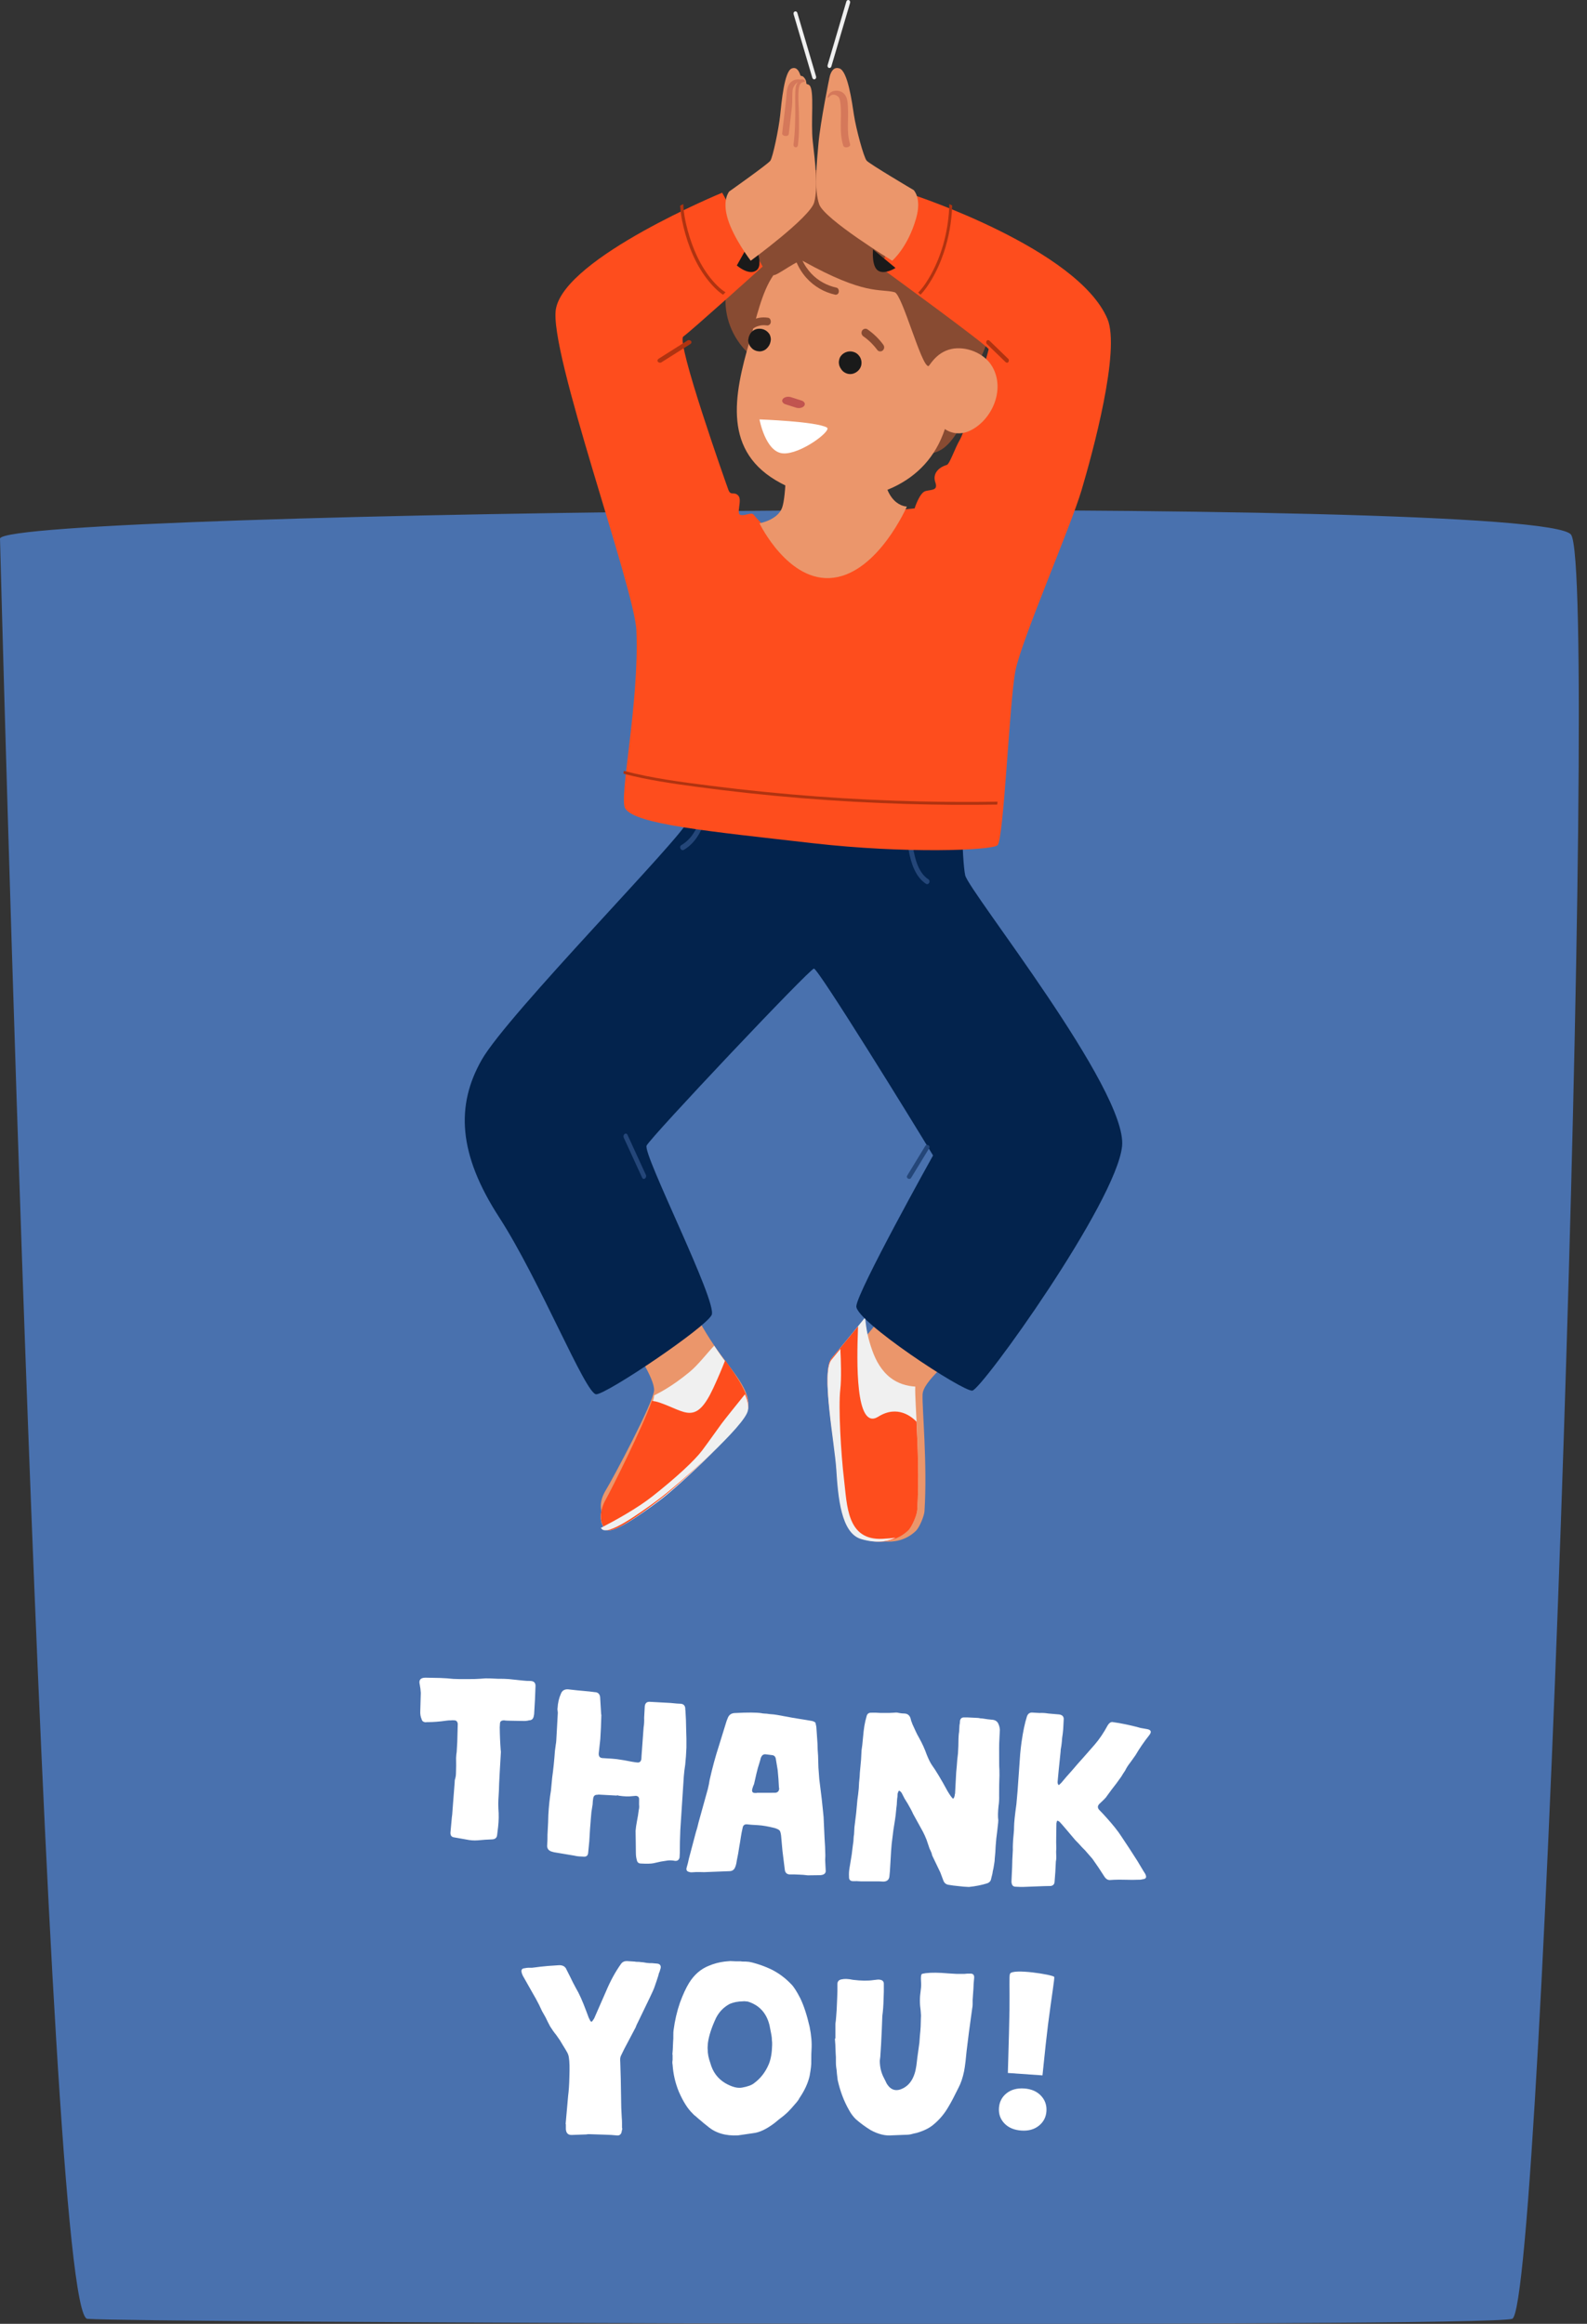
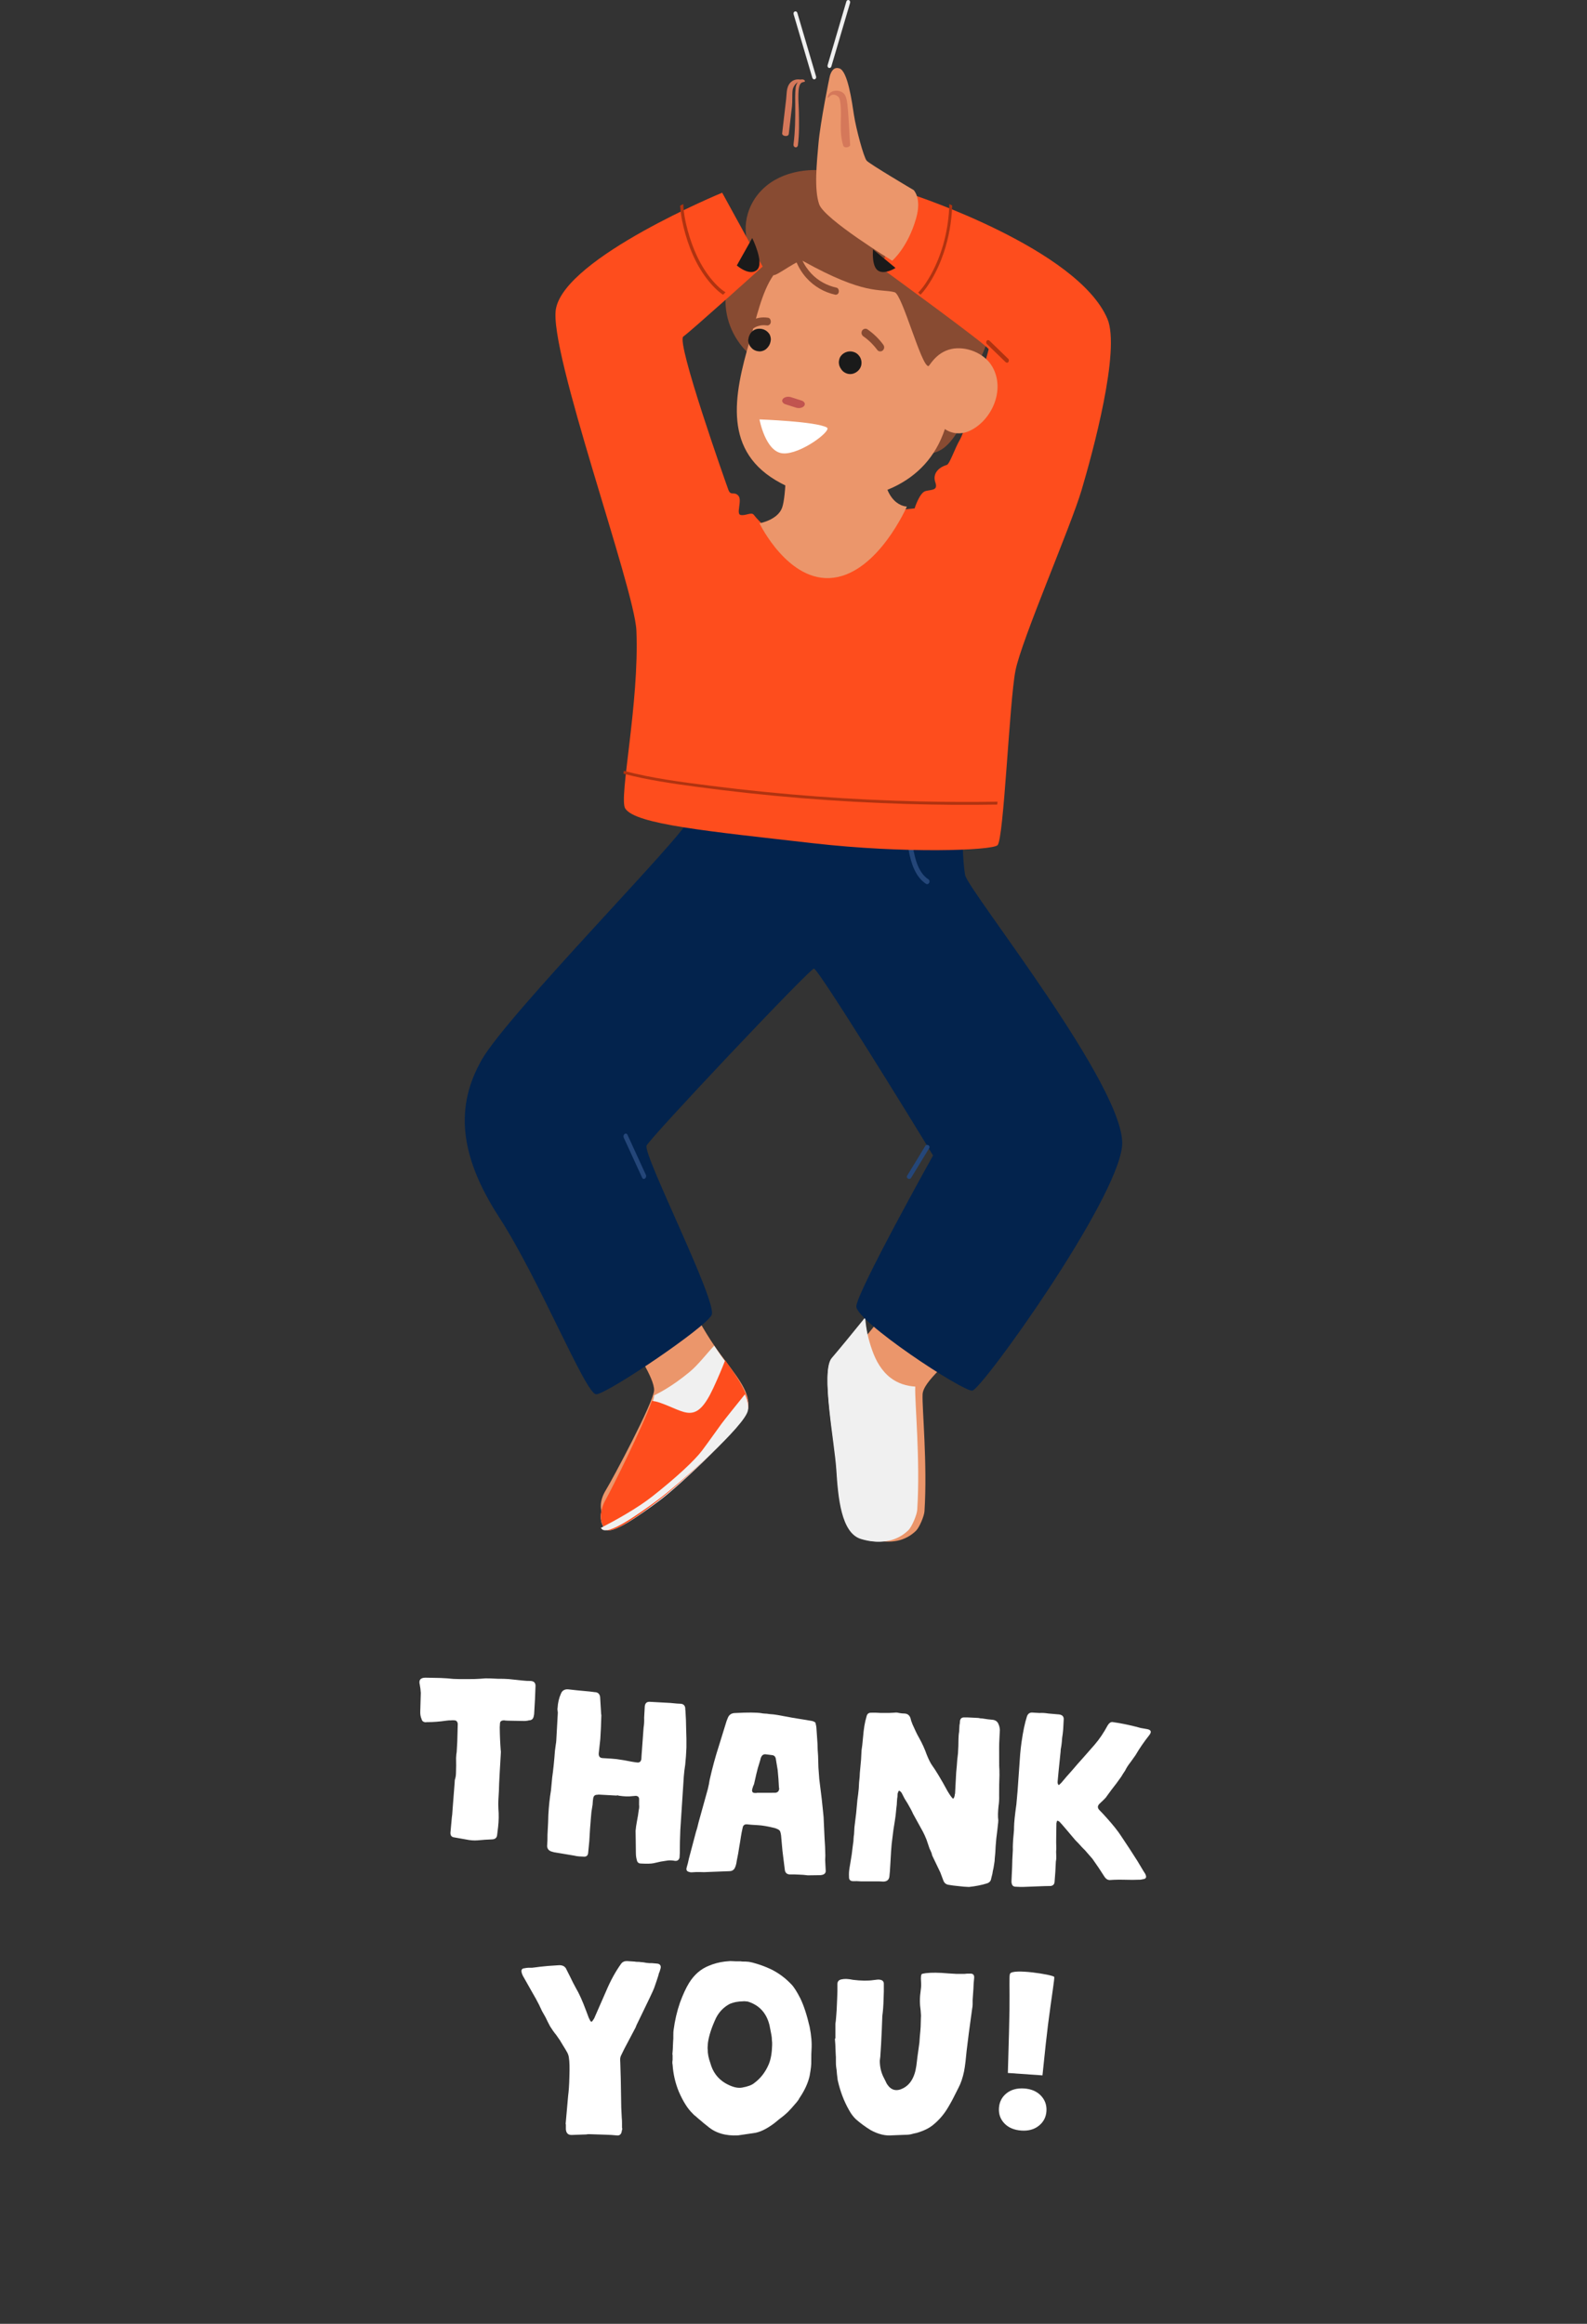
<svg xmlns="http://www.w3.org/2000/svg" width="140px" height="205px" viewBox="0 0 140 205" version="1.1">
  <rect x="0" y="0" width="140" height="205" fill="#333333" stroke="none" />
  <title>Thank You!</title>
  <g id="Page-1" stroke="none" stroke-width="1" fill="none" fill-rule="evenodd">
    <g id="Thank-You!">
-       <path d="M0,47.512 C0,47.512 4.042,204.22 7.7,204.56 C11.357,204.899 130.704,205.352 133.399,204.56 C136.094,203.767 141.098,50.795 138.597,47.172 C136.094,43.548 0.385,45.02 0,47.512" id="Fill-3" fill="#4971AE" fill-rule="nonzero" />
      <g id="Group-3" transform="translate(37, 148)" fill="#FFFFFF" fill-rule="nonzero">
        <path d="M7.088,8.271 C7.038,9.147 7.012,9.715 7.012,9.974 L6.967,10.749 C6.953,10.994 6.953,11.26 6.967,11.549 C7.011,12.084 7.003,12.624 6.941,13.168 C6.938,13.225 6.908,13.469 6.853,13.898 C6.824,14.127 6.68,14.249 6.421,14.264 L5.781,14.296 L5.139,14.349 C4.818,14.375 4.477,14.35 4.117,14.274 L3.597,14.182 L3.078,14.09 C2.836,14.063 2.723,13.921 2.738,13.662 C2.815,12.86 2.856,12.408 2.862,12.307 C2.883,12.208 2.903,11.993 2.922,11.662 L3.107,9.274 L3.12,9.037 L3.178,8.824 C3.198,8.738 3.211,8.66 3.215,8.588 L3.225,8.416 L3.241,7.747 L3.234,7.077 C3.25,6.804 3.267,6.632 3.287,6.561 L3.339,5.656 C3.345,5.556 3.359,5.06 3.38,4.168 C3.386,4.067 3.381,4.009 3.367,3.994 C3.33,3.848 3.243,3.772 3.107,3.764 L2.925,3.755 L2.742,3.767 C2.651,3.762 2.528,3.771 2.375,3.791 C1.792,3.876 1.242,3.92 0.725,3.921 L0.657,3.918 L0.565,3.935 C0.352,3.923 0.229,3.831 0.193,3.656 C0.099,3.45 0.06,3.21 0.075,2.937 C0.084,2.794 0.099,2.261 0.122,1.341 C0.107,1.081 0.075,0.834 0.028,0.601 L0.03,0.58 C0.015,0.565 0.009,0.543 0.011,0.514 C-0.046,0.179 0.123,0.008 0.52,-1.13686838e-13 L1.18,0.013 L1.841,0.026 L2.432,0.057 L3,0.108 C3.318,0.124 3.706,0.13 4.162,0.125 C4.39,0.123 4.626,0.12 4.87,0.119 C5.19,0.107 5.51,0.087 5.831,0.06 C5.999,0.055 6.378,0.067 6.97,0.098 L7.426,0.1 L7.903,0.125 L9.128,0.254 C9.354,0.28 9.581,0.292 9.81,0.289 C10.098,0.304 10.241,0.449 10.241,0.722 L10.196,1.887 L10.119,3.222 L10.086,3.393 C10.041,3.636 9.905,3.758 9.677,3.761 C9.506,3.81 9.308,3.828 9.08,3.816 L7.804,3.793 L7.6,3.782 C7.509,3.763 7.434,3.759 7.372,3.77 C7.204,3.791 7.115,3.88 7.106,4.037 L7.086,4.382 C7.092,5.06 7.121,5.738 7.173,6.417 C7.187,6.433 7.191,6.498 7.185,6.613 L7.088,8.271" id="Fill-54" />
        <path d="M19.88,2.527 C19.91,2.262 20.044,2.129 20.283,2.127 L22.16,2.23 L22.694,2.281 L23.029,2.299 C23.253,2.311 23.389,2.415 23.438,2.61 L23.454,2.722 L23.45,2.788 C23.462,2.848 23.467,2.885 23.467,2.9 L23.511,3.723 L23.531,4.567 L23.554,5.367 L23.554,6.165 L23.513,6.917 L23.448,7.668 L23.374,8.196 L23.322,8.726 C23.135,11.555 23.033,13.125 23.016,13.434 L22.982,14.453 L22.97,15.472 L22.948,15.87 C22.891,16.089 22.752,16.185 22.529,16.158 C22.352,16.119 22.151,16.108 21.926,16.125 L21.293,16.224 L20.658,16.367 C20.431,16.414 20.05,16.423 19.514,16.393 C19.32,16.383 19.207,16.274 19.174,16.064 C19.123,15.899 19.097,15.698 19.095,15.461 L19.083,14.462 L19.069,13.508 L19.114,13.111 L19.18,12.715 L19.277,12.188 L19.351,11.66 C19.388,11.529 19.397,11.374 19.377,11.195 L19.379,10.752 C19.39,10.545 19.292,10.437 19.083,10.425 L18.926,10.439 L18.768,10.452 C18.452,10.494 18.057,10.48 17.583,10.41 C17.525,10.377 17.458,10.374 17.382,10.399 L15.863,10.316 C15.774,10.312 15.721,10.316 15.706,10.33 C15.482,10.318 15.356,10.43 15.329,10.664 C15.31,10.738 15.292,10.914 15.277,11.194 C15.252,11.37 15.218,11.59 15.173,11.854 L15.113,12.538 L15.105,12.671 C15.076,12.936 15.036,13.518 14.986,14.417 C14.981,14.505 14.947,14.858 14.883,15.476 C14.855,15.696 14.73,15.8 14.507,15.788 L14.082,15.765 C13.948,15.758 13.807,15.736 13.66,15.698 L11.885,15.401 L11.686,15.347 C11.421,15.273 11.281,15.11 11.265,14.858 L11.293,14.349 L11.298,13.861 C11.348,12.962 11.372,12.379 11.373,12.113 C11.416,11.332 11.493,10.611 11.604,9.952 L11.713,8.804 C11.81,8.129 11.891,7.342 11.956,6.444 L12.033,5.871 C12.053,5.769 12.067,5.659 12.073,5.541 L12.21,3.086 L12.195,2.952 C12.172,2.818 12.17,2.729 12.187,2.685 C12.213,2.213 12.311,1.79 12.482,1.415 C12.587,1.14 12.795,1.01 13.108,1.027 L13.509,1.071 L13.91,1.115 L15.024,1.22 C15.069,1.223 15.269,1.248 15.625,1.297 C15.801,1.351 15.906,1.483 15.939,1.692 L16.033,3.227 L16.051,3.295 L16.047,3.383 L16.012,4.402 L15.956,5.419 L15.819,6.676 C15.804,6.941 15.916,7.081 16.154,7.094 C16.794,7.128 17.211,7.159 17.404,7.184 L18.07,7.286 L18.735,7.412 C19.002,7.456 19.172,7.48 19.247,7.484 C19.425,7.493 19.535,7.396 19.577,7.191 L19.593,6.903 C19.708,5.372 19.769,4.532 19.777,4.385 C19.821,4.136 19.837,3.848 19.825,3.522 L19.88,2.527" id="Fill-55" />
        <path d="M31.739,9.739 L31.718,9.717 L31.673,8.936 L31.605,8.155 L31.522,7.654 L31.439,7.152 C31.404,6.963 31.299,6.857 31.121,6.833 L30.832,6.796 L30.521,6.758 C30.357,6.749 30.233,6.829 30.149,6.997 C30.115,7.068 30.087,7.16 30.066,7.274 L29.983,7.55 C29.893,7.819 29.809,8.124 29.729,8.466 L29.521,9.384 C29.453,9.525 29.4,9.673 29.361,9.829 C29.302,10.071 29.4,10.185 29.655,10.169 C29.729,10.173 29.774,10.168 29.79,10.155 L31.38,10.153 C31.604,10.136 31.723,10.013 31.736,9.783 L31.739,9.739 Z M35.843,17.066 C35.834,17.239 35.73,17.348 35.534,17.396 C35.443,17.42 35.345,17.429 35.241,17.423 L34.927,17.428 L34.255,17.436 L33.877,17.394 L33.498,17.374 C33.126,17.354 32.887,17.349 32.782,17.358 C32.438,17.383 32.252,17.229 32.227,16.896 L32.027,15.286 L31.904,13.919 C31.872,13.687 31.828,13.54 31.772,13.479 C31.702,13.404 31.557,13.331 31.337,13.262 C30.748,13.115 30.26,13.032 29.874,13.011 C29.397,12.986 29.085,12.962 28.937,12.94 C28.7,12.913 28.561,13.006 28.519,13.22 L28.427,13.648 L28.36,14.033 C28.337,14.176 28.314,14.326 28.29,14.483 L28.257,14.676 L28.223,14.869 L28.12,15.511 L27.994,16.153 C27.966,16.382 27.917,16.574 27.849,16.728 C27.761,16.954 27.591,17.068 27.337,17.069 L25.453,17.142 C25.243,17.16 25.004,17.161 24.736,17.147 L24.378,17.149 L23.996,17.172 C23.892,17.167 23.832,17.157 23.819,17.142 C23.597,17.101 23.515,16.974 23.572,16.761 L23.684,16.357 L23.775,15.951 L24.402,13.585 L24.456,13.415 L24.512,13.224 C24.552,13.039 24.591,12.882 24.628,12.755 L25.444,9.816 C25.463,9.745 25.493,9.61 25.535,9.41 L25.601,9.025 C25.841,7.957 26.115,6.949 26.423,6 L27.054,3.959 L27.108,3.789 L27.186,3.599 C27.294,3.273 27.527,3.113 27.885,3.117 C28.963,3.059 29.724,3.064 30.168,3.13 C30.226,3.148 30.323,3.16 30.457,3.167 L30.657,3.178 L30.879,3.211 C31.147,3.226 31.384,3.253 31.591,3.292 L32.92,3.536 L34.473,3.791 C34.695,3.817 34.848,3.876 34.933,3.967 L34.951,4.032 L34.969,4.12 C34.993,4.208 35.01,4.302 35.02,4.403 L35.117,5.835 L35.133,6.354 C35.147,6.614 35.16,6.795 35.169,6.896 L35.199,7.935 C35.223,8.297 35.249,8.637 35.275,8.955 L35.49,10.695 L35.606,11.803 C35.647,12.122 35.672,12.476 35.68,12.866 L35.74,14.165 L35.786,14.924 L35.809,15.703 C35.793,15.99 35.79,16.17 35.801,16.243 L35.843,17.066 L35.843,17.066 Z" id="Fill-56" />
        <path d="M42.17,10.503 C42.151,10.593 42.135,10.736 42.125,10.933 L42.111,11.205 L42.07,11.544 C42.032,11.982 41.992,12.329 41.948,12.584 L41.815,13.419 L41.661,14.662 C41.63,14.934 41.593,15.516 41.545,16.408 C41.516,16.953 41.49,17.308 41.466,17.474 C41.448,17.807 41.269,17.979 40.93,17.99 L40.576,17.97 L38.939,17.968 L38.585,17.948 L38.232,17.951 C37.997,17.938 37.885,17.81 37.898,17.568 C37.882,17.309 37.896,17.052 37.94,16.796 L38.037,16.21 L38.136,15.601 C38.16,15.405 38.188,15.187 38.216,14.945 L38.252,14.674 L38.287,14.426 L38.301,14.154 C38.308,14.033 38.321,13.92 38.342,13.814 L38.375,13.202 L38.53,11.936 C38.597,11.242 38.633,10.857 38.636,10.781 C38.683,10.48 38.723,10.141 38.758,9.764 L38.784,9.264 L38.835,8.743 L38.852,8.403 L38.96,7.225 L39.003,6.408 C39.047,6.153 39.087,5.791 39.128,5.323 C39.166,4.885 39.206,4.531 39.251,4.26 C39.295,3.989 39.362,3.697 39.453,3.384 C39.508,3.174 39.653,3.076 39.888,3.09 L40.265,3.088 L40.64,3.109 L41.06,3.11 L41.459,3.11 L41.88,3.088 C42.044,3.067 42.183,3.075 42.299,3.112 L42.563,3.15 L42.805,3.163 C43.056,3.178 43.226,3.309 43.316,3.557 L43.39,3.834 L43.448,3.974 L43.487,4.09 L43.764,4.697 C43.856,4.9 43.956,5.095 44.065,5.283 C44.348,5.785 44.578,6.291 44.758,6.802 C44.915,7.19 45.061,7.487 45.198,7.692 C45.554,8.183 46.022,8.96 46.599,10.025 L46.702,10.19 L46.824,10.379 C46.837,10.41 46.92,10.513 47.073,10.689 C47.134,10.632 47.175,10.566 47.194,10.491 L47.223,10.379 L47.226,10.31 L47.253,10.221 L47.352,8.36 L47.404,7.794 C47.423,7.446 47.458,7.076 47.509,6.684 L47.543,6.026 L47.555,5.389 L47.569,5.117 C47.577,4.996 47.59,4.883 47.61,4.778 L47.642,4.188 L47.672,4.03 L47.68,3.894 C47.693,3.637 47.81,3.507 48.032,3.505 C48.18,3.498 48.511,3.509 49.026,3.538 L49.313,3.554 L49.489,3.587 L49.642,3.596 L50.126,3.668 L50.61,3.719 C50.858,3.763 51.021,3.901 51.097,4.133 C51.15,4.242 51.186,4.396 51.205,4.594 L51.179,5.094 C51.148,5.669 51.135,6.04 51.141,6.207 L51.145,7.778 C51.163,8.006 51.17,8.28 51.169,8.598 L51.145,9.439 L51.14,10.372 C51.15,10.722 51.134,11.032 51.09,11.303 C51.031,11.846 51.023,12.27 51.066,12.576 L51.055,12.78 L50.97,13.55 L50.891,14.183 L50.835,14.839 L50.804,15.407 L50.752,15.973 L50.741,16.177 L50.707,16.403 L50.641,16.809 L50.584,17.056 L50.549,17.282 L50.437,17.731 C50.411,17.926 50.294,18.064 50.083,18.143 C49.587,18.297 49.051,18.403 48.472,18.462 L48.009,18.435 L47.107,18.339 L46.645,18.267 C46.441,18.226 46.3,18.104 46.223,17.902 L45.952,17.181 L45.334,15.894 L45.235,15.684 L45.18,15.476 L45.102,15.289 L45.002,15.079 L44.735,14.29 L44.577,13.917 L44.417,13.589 L43.55,12.015 C43.458,11.797 43.297,11.492 43.068,11.1 L42.803,10.675 L42.562,10.206 C42.51,10.097 42.425,10.016 42.309,9.964 C42.263,10.007 42.221,10.096 42.185,10.23 L42.17,10.503" id="Fill-57" />
        <path d="M56.521,9.373 L56.631,9.268 L57.079,8.737 L57.57,8.186 C57.928,7.761 58.256,7.387 58.554,7.062 L59.559,5.917 C59.976,5.436 60.364,4.864 60.72,4.201 C60.843,4 60.981,3.904 61.134,3.913 L61.364,3.949 L61.593,3.984 C62.274,4.098 62.953,4.25 63.63,4.438 L64.193,4.537 C64.554,4.603 64.614,4.785 64.375,5.083 C63.925,5.651 63.523,6.237 63.17,6.84 L62.942,7.161 L62.694,7.504 C62.514,7.731 62.369,7.961 62.259,8.192 C62.122,8.392 62.008,8.571 61.916,8.729 C61.764,8.943 61.621,9.143 61.484,9.328 L61.057,9.883 L60.649,10.438 C60.588,10.539 60.49,10.652 60.358,10.778 L60.182,10.946 L60.004,11.114 C59.812,11.296 59.803,11.482 59.976,11.67 L60.295,12.001 L60.594,12.33 C61.177,12.974 61.618,13.527 61.916,13.99 L62.638,15.08 L63.338,16.168 L63.918,17.138 L63.958,17.185 L63.976,17.231 L64.016,17.278 L64.035,17.323 C64.175,17.599 64.104,17.751 63.822,17.779 C63.694,17.816 63.567,17.831 63.441,17.824 L62.894,17.836 L62.348,17.827 C61.885,17.815 61.521,17.816 61.254,17.83 L60.875,17.853 C60.707,17.843 60.565,17.753 60.448,17.582 L59.921,16.772 L59.374,15.982 L58.719,15.23 L58.439,14.947 L58.161,14.64 C58.067,14.546 57.968,14.444 57.862,14.333 L57.723,14.169 L57.604,14.029 L57.049,13.372 C56.784,13.059 56.599,12.848 56.493,12.738 C56.399,12.643 56.318,12.609 56.246,12.634 L56.222,12.7 L56.219,12.766 C56.202,12.795 56.194,12.817 56.194,12.832 C56.187,12.95 56.182,13.321 56.177,13.945 L56.171,14.502 L56.183,15.06 L56.168,15.349 L56.176,15.617 C56.191,15.856 56.18,16.056 56.144,16.217 L56.098,17.128 L56.029,18.038 C56.005,18.23 55.894,18.343 55.696,18.376 C55.359,18.386 55.17,18.39 55.127,18.387 L53.273,18.458 C53.175,18.467 52.937,18.46 52.559,18.438 C52.379,18.427 52.273,18.318 52.241,18.107 C52.228,18.077 52.226,17.995 52.233,17.862 C52.281,16.928 52.304,16.328 52.304,16.06 L52.35,15.194 C52.344,15.03 52.346,14.859 52.355,14.681 L52.373,14.326 L52.424,13.749 C52.45,13.513 52.46,13.32 52.455,13.171 C52.46,12.785 52.53,12.113 52.664,11.155 C52.727,10.475 52.762,10.09 52.766,10.002 L52.925,7.759 L52.999,6.716 C53.032,6.347 53.071,6.007 53.115,5.697 C53.248,4.754 53.407,3.998 53.59,3.429 C53.673,3.181 53.833,3.064 54.071,3.078 L54.7,3.115 C54.938,3.099 55.197,3.114 55.476,3.16 L56.228,3.226 C56.41,3.236 56.515,3.25 56.543,3.266 C56.736,3.322 56.835,3.447 56.839,3.64 L56.791,4.552 L56.748,4.973 C56.709,5.179 56.683,5.408 56.671,5.659 L56.632,5.991 L56.572,6.345 L56.563,6.522 L56.394,8.162 L56.299,9.182 C56.292,9.33 56.328,9.429 56.409,9.478 L56.521,9.373" id="Fill-58" />
      </g>
      <g id="Group-2" transform="translate(46, 173)" fill="#FFFFFF" fill-rule="nonzero">
        <path d="M3.897,14.388 L4.118,11.895 C4.176,11.458 4.213,10.913 4.228,10.263 C4.258,9.418 4.243,8.837 4.184,8.52 C4.169,8.338 4.096,8.142 3.963,7.931 C3.933,7.87 3.889,7.794 3.83,7.703 L3.675,7.455 L3.388,6.979 L3.056,6.503 C2.879,6.291 2.702,6.042 2.525,5.755 L2.326,5.37 L2.127,4.962 L1.818,4.418 L1.552,3.852 L1.265,3.308 L0.955,2.764 L0.225,1.473 C0.137,1.337 0.071,1.193 0.026,1.042 C-0.047,0.786 0.034,0.65 0.27,0.634 C0.417,0.604 0.527,0.589 0.601,0.589 L0.933,0.589 L1.309,0.544 L1.663,0.498 C1.987,0.468 2.216,0.446 2.348,0.43 L3.344,0.363 C3.668,0.363 3.882,0.498 3.985,0.77 L4.295,1.382 L4.538,1.881 L4.803,2.379 C5.083,2.847 5.386,3.52 5.71,4.395 L5.931,4.985 L6.064,5.256 C6.137,5.378 6.211,5.378 6.285,5.256 L6.418,5.053 L7.479,2.628 C7.862,1.722 8.297,0.929 8.784,0.249 C8.902,0.083 9.071,0 9.293,0 L10,0.045 C10.044,0.061 10.118,0.068 10.221,0.068 L10.354,0.068 L10.531,0.091 L10.774,0.113 L11.04,0.159 L11.283,0.181 L11.504,0.181 L12.013,0.227 C12.234,0.272 12.322,0.408 12.278,0.634 C12.263,0.695 12.234,0.793 12.19,0.929 L12.123,1.088 L12.079,1.269 C11.976,1.601 11.872,1.911 11.769,2.198 C11.74,2.304 11.673,2.47 11.57,2.696 L11.327,3.217 L10.354,5.234 L10.155,5.642 L10.066,5.868 L9.956,6.072 L9.359,7.205 L9.071,7.749 L8.806,8.292 C8.718,8.444 8.688,8.648 8.718,8.905 C8.747,9.841 8.762,10.331 8.762,10.378 L8.806,12.938 L8.828,13.39 L8.85,13.821 C8.865,13.971 8.872,14.131 8.872,14.297 L8.872,14.705 C8.902,14.766 8.902,14.833 8.872,14.909 L8.85,14.999 L8.828,15.112 C8.769,15.294 8.651,15.385 8.474,15.385 L7.921,15.339 L7.369,15.316 L6.019,15.272 L5.865,15.272 L5.71,15.294 C5.607,15.294 5.186,15.309 4.449,15.339 C4.125,15.355 3.948,15.188 3.919,14.84 L3.919,14.388 L3.897,14.388" id="Fill-59" />
        <path d="M22.115,7.19 L22.094,6.967 C22.094,6.82 22.079,6.671 22.051,6.524 L21.883,5.658 C21.616,4.578 20.978,3.883 19.967,3.572 C19.742,3.543 19.609,3.536 19.567,3.55 C19.356,3.55 19.132,3.572 18.893,3.617 L18.64,3.683 L18.388,3.772 C17.854,4.053 17.447,4.467 17.167,5.015 C16.773,5.858 16.535,6.59 16.451,7.212 C16.422,7.522 16.416,7.714 16.43,7.788 C16.43,8.173 16.507,8.572 16.661,8.986 C16.872,9.771 17.307,10.363 17.967,10.762 C18.556,11.103 19.054,11.235 19.462,11.161 C19.967,11.072 20.325,10.939 20.535,10.762 C21.097,10.348 21.525,9.793 21.82,9.097 C22.002,8.654 22.1,8.091 22.115,7.411 L22.115,7.19 Z M13.314,8.255 C13.341,8.003 13.362,7.64 13.377,7.166 L13.398,6.834 L13.398,6.546 C13.398,6.339 13.405,6.19 13.419,6.102 C13.531,5.244 13.72,4.43 13.987,3.661 C14.254,2.936 14.52,2.36 14.787,1.93 C15.237,1.206 15.812,0.703 16.514,0.421 C16.963,0.229 17.433,0.104 17.925,0.044 L18.156,0.022 L18.43,-1.13686838e-13 L18.935,0.022 L19.335,0.022 C19.42,0.037 19.504,0.044 19.588,0.044 L19.777,0.044 L20.072,0.067 L20.388,0.133 C20.949,0.281 21.483,0.474 21.988,0.71 C22.662,1.036 23.265,1.479 23.799,2.041 C24.023,2.263 24.29,2.678 24.599,3.284 C24.908,3.92 25.181,4.756 25.421,5.791 C25.574,6.546 25.631,7.226 25.589,7.832 C25.574,7.995 25.567,8.336 25.567,8.853 C25.581,9.105 25.533,9.534 25.421,10.14 C25.28,10.762 24.985,11.406 24.536,12.07 L24.431,12.248 L24.367,12.336 L24.283,12.447 L23.82,12.98 L23.673,13.136 L23.504,13.313 C23.364,13.447 23.23,13.565 23.104,13.668 L22.704,13.978 L22.325,14.29 C21.623,14.822 21.006,15.117 20.472,15.177 L19.104,15.377 C18.009,15.435 17.117,15.17 16.43,14.578 L16.093,14.312 L15.756,14.023 C15.643,13.935 15.524,13.831 15.398,13.713 L15.229,13.579 L15.103,13.447 C14.668,13.033 14.261,12.389 13.882,11.516 C13.573,10.762 13.39,9.971 13.334,9.142 C13.306,9.024 13.306,8.882 13.334,8.721 L13.334,8.255 L13.314,8.255 L13.314,8.255 Z" id="Fill-60" />
        <path d="M27.696,6.84 L27.696,5.528 C27.725,5.367 27.747,5.163 27.763,4.915 C27.792,4.565 27.807,4.368 27.807,4.324 C27.836,3.712 27.852,3.369 27.852,3.296 L27.874,2.661 L27.874,2.027 C27.874,1.794 28,1.655 28.253,1.611 C28.504,1.553 28.839,1.568 29.253,1.655 C29.965,1.743 30.567,1.75 31.057,1.677 L31.435,1.633 L31.546,1.633 L31.679,1.655 C31.872,1.699 31.968,1.816 31.968,2.005 L31.968,2.683 L31.946,3.362 C31.932,3.93 31.894,4.427 31.835,4.849 L31.79,6.031 L31.724,7.387 L31.657,8.437 L31.613,8.788 C31.613,9.357 31.739,9.874 31.992,10.341 L32.125,10.604 C32.168,10.706 32.214,10.793 32.258,10.866 C32.614,11.405 33.089,11.523 33.682,11.215 C34.157,10.968 34.49,10.537 34.684,9.926 C34.743,9.75 34.796,9.518 34.839,9.225 L34.885,8.853 L34.929,8.481 L35.107,7.191 C35.136,6.84 35.151,6.636 35.151,6.578 C35.181,6.315 35.203,6.046 35.218,5.768 L35.24,4.959 C35.254,4.886 35.247,4.689 35.218,4.368 C35.129,3.785 35.129,3.201 35.218,2.618 C35.247,2.414 35.263,2.231 35.263,2.071 L35.24,1.546 C35.24,1.342 35.263,1.21 35.307,1.152 C35.336,1.123 35.463,1.094 35.685,1.064 C36.189,1.006 36.843,1.013 37.643,1.086 L38,1.108 L38.378,1.13 L39.09,1.13 L39.313,1.108 L39.535,1.108 C39.832,1.079 39.965,1.21 39.936,1.502 L39.892,1.983 L39.87,2.465 C39.839,2.902 39.817,3.223 39.803,3.427 L39.803,3.821 C39.803,3.938 39.788,4.069 39.758,4.215 L39.468,6.337 L39.268,7.956 L39.179,8.831 C39.135,9.21 39.09,9.509 39.046,9.729 C38.928,10.298 38.764,10.779 38.557,11.172 C38.185,11.931 37.889,12.492 37.667,12.857 C37.296,13.499 36.835,14.038 36.286,14.476 C35.945,14.753 35.478,14.979 34.885,15.154 L34.796,15.176 L34.684,15.197 L34.506,15.242 C34.328,15.301 34.09,15.329 33.793,15.329 C33.749,15.329 33.386,15.344 32.703,15.372 C32.11,15.431 31.479,15.278 30.811,14.914 C30.336,14.623 29.899,14.301 29.499,13.95 C29.261,13.718 29.061,13.448 28.897,13.142 C28.453,12.369 28.118,11.486 27.896,10.494 C27.881,10.378 27.858,10.187 27.829,9.926 L27.807,9.641 L27.763,9.334 C27.747,9.233 27.74,9.058 27.74,8.81 L27.74,8.481 L27.718,8.087 C27.703,7.533 27.681,7.117 27.651,6.84 L27.696,6.84" id="Fill-61" />
        <g id="!" transform="translate(44.578, 7.968) rotate(4) translate(-44.578, -7.968) translate(42.479, 0.968)">
          <path d="M4.051,0.27 C4.119,0.353 3.966,1.735 3.805,4.507 C3.757,5.323 3.699,6.826 3.629,9.014 L0.568,9.014 C0.457,6.233 0.375,4.381 0.323,3.456 C0.212,1.472 0.07,0.469 0.147,0.27 C0.341,-0.236 3.904,0.092 4.051,0.27 Z" id="Path" />
          <path d="M2.108,14 C1.473,14 0.962,13.826 0.577,13.478 C0.192,13.129 0,12.686 0,12.149 C0,11.611 0.192,11.165 0.577,10.81 C0.962,10.456 1.473,10.279 2.108,10.279 C2.731,10.279 3.235,10.456 3.62,10.81 C4.005,11.165 4.198,11.611 4.198,12.149 C4.198,12.674 4.005,13.114 3.62,13.468 C3.235,13.823 2.731,14 2.108,14 Z" id="Path" />
        </g>
      </g>
      <g id="iStock-1687722634" transform="translate(41, 0)">
        <path d="M20.384,116 C20.384,116 21.294,117.773 22.56,119.484 C23.827,121.195 25.153,122.726 24.986,123.975 C24.82,125.224 18.975,130.211 17.202,131.477 C15.429,132.741 12.946,134.429 12.405,133.9 C11.864,133.37 11.854,132.42 12.44,131.463 C13.027,130.508 16.654,123.723 16.703,122.653 C16.753,121.583 14.821,118.75 14.821,118.75 L20.384,116" id="Fill-232" fill="#EB966B" />
        <path d="M19.828,121.034 C19.073,121.659 18.276,122.229 17.429,122.714 C17.191,122.85 16.949,122.978 16.702,123.101 C16.703,123.117 16.703,123.134 16.703,123.15 C16.654,124.267 13.027,131.353 12.44,132.351 C11.854,133.35 11.864,134.342 12.405,134.896 C12.946,135.448 15.429,133.685 17.202,132.365 C18.975,131.043 24.834,125.545 25,124.241 C25.167,122.936 23.841,121.337 22.575,119.55 C22.376,119.27 22.186,118.987 22.006,118.711 C21.323,119.43 20.59,120.405 19.828,121.034 Z" id="Fill-233" fill="#F0F0F0" />
        <path d="M17.202,132.29 C18.975,130.931 24.82,125.574 24.986,124.233 C25.134,123.036 24.097,121.599 22.973,120 C22.7,120.702 22.358,121.518 21.933,122.434 C20.385,125.775 19.496,124.529 17.206,123.738 C16.943,123.648 16.712,123.6 16.504,123.585 C15.729,125.818 12.947,131.387 12.441,132.276 C11.854,133.303 11.864,134.323 12.405,134.893 C12.946,135.461 15.429,133.648 17.202,132.29" id="Fill-234" fill="#FE4D1D" />
        <path d="M37.725,115 C37.725,115 34.291,119.285 33.354,120.372 C32.418,121.459 33.618,127.498 33.767,129.833 C33.919,132.168 34.175,135.262 35.92,135.775 C37.609,136.272 38.908,135.91 39.803,135.044 C40.101,134.756 40.527,133.751 40.555,133.319 C40.822,129.136 40.336,124.215 40.387,123.016 C40.438,121.819 42.835,120.164 43.894,118.537 C44.952,116.91 37.725,115 37.725,115" id="Fill-235" fill="#EB966B" />
        <path d="M39.746,122.322 C38.96,122.273 38.199,122.036 37.57,121.553 C36.771,120.945 36.274,120.049 35.951,119.144 C35.59,118.132 35.409,117.284 35.322,116.221 C34.232,117.572 32.912,119.175 32.371,119.802 C31.39,120.942 32.647,127.089 32.804,129.536 C32.963,131.983 33.231,135.226 35.06,135.764 C36.829,136.285 38.19,135.905 39.127,134.998 C39.44,134.696 39.886,133.643 39.915,133.189 C40.196,128.805 39.687,123.648 39.74,122.391 C39.74,122.368 39.744,122.345 39.746,122.322 Z" id="Fill-236" fill="#F0F0F0" />
-         <path d="M35.059,135.766 C36.829,136.282 38.19,135.906 39.127,135.009 C39.439,134.711 39.886,133.669 39.915,133.221 C40.088,130.55 39.96,127.59 39.851,125.419 C39.468,125.015 38.187,123.9 36.477,124.976 C34.422,126.269 34.592,119.898 34.683,117.35 C34.688,117.229 34.694,117.115 34.698,117 C33.77,118.135 32.81,119.299 32.371,119.802 C31.39,120.929 32.647,127.189 32.804,129.608 C32.963,132.028 33.231,135.235 35.059,135.766" id="Fill-237" fill="#FE4D1D" />
        <path d="M20.93,67 C20.93,67 20.038,71.109 19.678,72.417 C19.317,73.725 3.782,89.472 1.491,93.501 C-0.8,97.53 -0.573,101.814 3.024,107.37 C6.62,112.926 10.663,123.008 11.596,123 C12.528,122.99 21.232,117.129 21.78,116.005 C22.329,114.882 15.677,101.808 16.042,101.059 C16.407,100.31 30.431,85.45 30.803,85.447 C31.177,85.443 39.416,98.781 41.31,101.931 C41.31,101.931 34.624,113.923 34.543,115.228 C34.462,116.534 43.937,122.778 44.775,122.677 C45.614,122.574 57.476,106.06 57.986,101.116 C58.498,96.172 44.439,78.605 44.145,77.21 C43.852,75.815 43.796,70.038 43.796,70.038 L20.93,67" id="Fill-238" fill="#03234D" />
        <path d="M40.898,77.569 C40.031,77.01 39.706,75.771 39.547,74.762 C39.364,73.594 39.416,72.396 39.464,71.218 C39.476,70.924 39.055,70.929 39.043,71.222 C38.99,72.489 38.946,73.769 39.164,75.022 C39.353,76.118 39.756,77.364 40.688,77.966 C40.922,78.117 41.131,77.72 40.898,77.569" id="Fill-240" fill="#244679" />
-         <path d="M21.566,69.171 C21.072,71.056 20.86,73.507 19.108,74.555 C18.86,74.704 19.084,75.117 19.333,74.968 C21.207,73.847 21.462,71.315 21.991,69.294 C22.068,68.996 21.643,68.874 21.566,69.171" id="Fill-241" fill="#244679" />
        <path d="M15.973,103.634 C15.433,102.462 14.895,101.289 14.357,100.116 C14.233,99.846 13.903,100.095 14.028,100.366 L15.643,103.883 C15.767,104.154 16.096,103.905 15.973,103.634" id="Fill-242" fill="#244679" />
        <path d="M40.623,101.094 C40.092,101.967 39.56,102.839 39.029,103.712 C38.897,103.928 39.245,104.122 39.377,103.906 C39.908,103.033 40.44,102.161 40.971,101.288 C41.103,101.072 40.755,100.878 40.623,101.094" id="Fill-243" fill="#244679" />
        <path d="M36.849,135.751 C33.701,135.902 33.733,132.815 33.458,130.519 C33.182,128.222 32.952,124.11 33.126,122.596 C33.239,121.605 33.185,119.995 33.133,119 C32.812,119.397 32.539,119.727 32.359,119.94 C31.41,121.057 32.626,127.263 32.778,129.663 C32.931,132.062 33.191,135.242 34.96,135.768 C36.173,136.131 37.189,136.049 38,135.654 C37.654,135.696 37.27,135.732 36.849,135.751" id="Fill-244" fill="#F0F0F0" />
        <path d="M24.716,123 C23.982,123.91 22.929,125.223 22.665,125.578 C22.251,126.14 21.6,127.072 20.949,127.944 C20.298,128.815 18.694,130.315 16.552,132.004 C15.2,133.069 13.254,134.141 12,134.788 C12.029,134.824 12.062,134.86 12.095,134.895 C12.65,135.454 15.193,133.668 17.01,132.331 C18.827,130.991 24.816,125.714 24.985,124.393 C25.042,123.959 24.932,123.493 24.716,123" id="Fill-245" fill="#F0F0F0" />
        <path d="M33.658,0.148 C33.109,2.011 32.56,3.873 32.012,5.736 C31.934,5.999 32.265,6.113 32.342,5.852 C32.89,3.989 33.44,2.127 33.988,0.264 C34.066,0.001 33.735,-0.113 33.658,0.148" id="Fill-247" fill="#F0F0F0" />
        <path d="M29.012,6.736 C28.934,6.999 29.265,7.113 29.342,6.852 C29.89,4.989 30.44,3.127 30.988,1.264 C31.066,1.001 30.735,0.887 30.658,1.148 C30.109,3.011 29.56,4.873 29.012,6.736 Z" id="Fill-247" fill="#F0F0F0" transform="translate(30, 4) scale(-1, 1) translate(-30, -4) " />
        <path d="M46.853,24.666 C46.655,23.86 46.259,23.113 45.724,22.482 C45.064,21.701 44.182,21.161 43.223,20.888 C43.153,20.853 43.084,20.819 43.014,20.785 C42.928,20.743 42.834,20.733 42.746,20.751 C42.267,20.055 41.717,19.406 41.105,18.824 C40.103,17.871 38.884,16.997 37.458,16.925 C36.847,16.895 36.254,17.028 35.729,17.32 C34.715,15.471 32.273,14.873 30.293,15.022 C29.119,15.11 27.94,15.45 26.965,16.124 C26.014,16.782 25.31,17.716 24.976,18.829 C24.685,19.798 24.702,20.872 25.097,21.802 C24.024,22.796 23.29,24.16 23.07,25.609 C22.778,27.534 23.408,29.448 24.725,30.87 C25.364,31.559 26.147,32.101 27.014,32.458 C28.062,32.891 29.197,32.897 30.29,33.145 C30.651,33.227 31.143,33.35 31.252,33.76 C31.319,34.012 31.297,34.288 31.325,34.547 C31.355,34.819 31.397,35.09 31.465,35.355 C31.745,36.45 32.463,37.257 33.418,37.825 C35.001,38.765 37.036,39.353 38.887,38.996 C39.01,39.231 39.248,39.364 39.505,39.378 C40.004,39.969 40.817,40.134 41.547,39.894 C42.378,39.621 42.94,38.901 43.398,38.195 C43.902,37.422 44.37,36.604 44.45,35.666 C44.491,35.178 44.422,34.689 44.45,34.2 C44.477,33.763 44.63,33.349 44.817,32.958 C45.019,32.539 45.247,32.134 45.448,31.714 C45.658,31.271 45.851,30.818 46.026,30.359 C46.372,29.455 46.648,28.518 46.832,27.566 C47.015,26.609 47.085,25.621 46.853,24.666" id="Fill-250" fill="#884B32" />
        <path d="M39.621,17.21 C39.621,17.21 54.051,21.951 56.688,28.117 C57.871,30.885 55.377,39.98 54.411,43.24 C53.445,46.5 49.124,56.429 48.582,59.152 C48.042,61.875 47.555,74.112 46.991,74.57 C46.428,75.029 38.851,75.316 30.741,74.389 C21.441,73.325 15.049,72.724 14.155,71.321 C13.568,70.403 15.41,62.055 15.141,55.626 C14.984,51.892 7.347,30.9 8.045,27.23 C8.91,22.692 22.708,17 22.708,17 L26.28,23.514 C26.28,23.514 19.937,29.229 19.281,29.688 C18.624,30.147 23.042,42.637 23.255,43.211 C23.467,43.786 23.756,43.316 24.131,43.724 C24.507,44.132 23.892,45.356 24.346,45.434 C24.802,45.512 25.294,45.137 25.503,45.423 C25.711,45.709 26.257,46.244 26.257,46.244 L39.686,44.845 C39.686,44.845 40.115,43.459 40.648,43.32 C41.204,43.176 41.767,43.286 41.511,42.548 C41.256,41.809 41.757,41.245 42.517,41.017 C42.785,40.937 43.217,39.568 43.705,38.74 C44.192,37.912 46.179,31.06 46.217,30.813 C46.257,30.565 36.647,23.578 36.647,23.578 L39.621,17.21" id="Fill-251" fill="#FE4D1D" />
        <path d="M46.972,70.979 C46.982,70.895 46.99,70.809 47,70.723 C44.749,70.758 42.498,70.751 40.246,70.701 C37.154,70.632 34.063,70.483 30.981,70.254 C27.899,70.025 24.823,69.716 21.763,69.327 C19.172,68.998 16.543,68.667 14.032,68 C14.021,68.087 14.011,68.172 14,68.255 C16.096,68.804 18.271,69.118 20.431,69.409 C23.504,69.823 26.591,70.156 29.686,70.409 C32.781,70.661 35.886,70.833 38.994,70.924 C41.652,71.002 44.313,71.02 46.972,70.979" id="Fill-252" fill="#B03310" />
-         <path d="M19.97,30.095 C19.912,30.012 19.761,29.967 19.663,30.029 L17.107,31.643 C17.011,31.704 16.965,31.811 17.031,31.905 C17.088,31.988 17.239,32.033 17.336,31.971 L19.892,30.357 C19.989,30.296 20.035,30.189 19.97,30.095" id="Fill-253" fill="#B03310" />
        <path d="M47.949,31.662 C47.396,31.126 46.843,30.591 46.289,30.055 C46.219,29.986 46.116,29.977 46.048,30.057 C45.987,30.129 45.98,30.269 46.05,30.338 C46.604,30.873 47.158,31.409 47.711,31.945 C47.782,32.014 47.884,32.023 47.952,31.943 C48.012,31.871 48.021,31.731 47.949,31.662" id="Fill-254" fill="#B03310" />
        <path d="M41.143,24.19 C40.819,24.779 40.449,25.357 40,25.81 C40.069,25.872 40.138,25.936 40.208,26 C40.569,25.622 40.879,25.169 41.16,24.699 C41.605,23.954 41.969,23.141 42.258,22.286 C42.7,20.97 42.952,19.554 43,18.128 C42.916,18.085 42.832,18.042 42.749,18 C42.691,20.193 42.145,22.367 41.143,24.19" id="Fill-255" fill="#B03310" />
        <path d="M19.474,20.687 C19.967,22.408 20.77,24.064 21.981,25.318 C22.222,25.569 22.492,25.806 22.783,26 C22.855,25.929 22.929,25.858 23,25.788 C22.74,25.622 22.496,25.419 22.277,25.203 C21.689,24.626 21.192,23.925 20.787,23.185 C20.397,22.47 20.085,21.705 19.839,20.918 C19.58,20.092 19.375,19.231 19.299,18.362 C19.288,18.242 19.281,18.121 19.276,18 C19.185,18.047 19.094,18.095 19,18.144 C19.048,19.013 19.246,19.889 19.474,20.687" id="Fill-256" fill="#B03310" />
        <path d="M24,23.418 C24,23.418 25.142,24.419 25.792,23.796 C26.442,23.173 25.359,21 25.359,21 L24,23.418" id="Fill-257" fill="#1A1A1A" />
-         <path d="M23.331,16.89 C23.331,16.89 22.678,17.617 23.206,19.334 C23.735,21.051 25.226,23 25.226,23 C25.226,23 30.458,19.179 30.824,17.855 C31.191,16.532 30.901,14.259 30.701,12.491 C30.501,10.724 30.873,7.943 30.405,7.521 C30.309,7.433 30.212,7.443 30.145,7.4 C30.106,7.179 30.123,7.104 29.998,6.925 C29.753,6.572 29.66,6.799 29.598,6.615 C29.479,6.258 29.269,5.872 28.84,6.041 C28.191,6.297 27.947,8.985 27.823,10.173 C27.699,11.362 27.177,13.878 26.954,14.183 C26.73,14.487 23.331,16.89 23.331,16.89" id="Fill-258" fill="#EB966B" />
        <path d="M29.806,7.004 C29.576,6.96 29.241,7.279 29.189,7.743 C29.128,8.276 29.148,8.795 29.153,9.333 C29.163,10.452 29.146,11.614 29.003,12.724 C28.962,13.039 29.349,13.112 29.39,12.797 C29.515,11.824 29.491,10.837 29.474,9.854 C29.465,9.363 29.412,8.801 29.431,8.31 C29.443,7.977 29.459,7.315 29.82,7.254 C30.069,7.211 30.055,7.051 29.806,7.004" id="Fill-259" fill="#D5785A" />
        <path d="M29.764,7.055 C29.282,6.908 28.868,7.067 28.636,7.398 C28.367,7.785 28.403,8.297 28.354,8.721 C28.237,9.732 28.119,10.742 28.001,11.753 C27.968,12.034 28.55,12.101 28.584,11.818 C28.681,10.976 28.771,10.201 28.868,9.359 C28.915,8.954 28.87,8.35 28.922,7.946 C28.948,7.735 29.204,7.138 29.69,7.211 C30.061,7.267 30.115,7.162 29.764,7.055" id="Fill-260" fill="#D5785A" />
        <path d="M28.359,39.845 C28.359,39.845 28.394,43.717 27.99,44.802 C27.586,45.887 26,46.163 26,46.163 C26,46.163 28.546,51.46 32.516,50.968 C36.484,50.475 39,44.685 39,44.685 C39,44.685 36.681,44.71 36.889,40.115 C37.096,35.52 28.359,39.845 28.359,39.845" id="Fill-261" fill="#EB966B" />
        <path d="M27.228,24.276 C27.561,24.338 29.457,22.813 29.826,23.019 C35.335,26.089 36.59,25.437 37.917,25.778 C38.595,25.952 40.271,32.315 40.899,32.295 C40.975,32.358 41.519,31.091 42.937,30.785 C44.154,30.523 45.819,31.091 46.544,32.357 C47.722,34.416 46.462,37.115 44.546,38.004 C43.288,38.588 42.355,37.848 42.355,37.848 C41.538,40.315 39.922,41.985 37.802,42.984 C35.189,44.216 31.581,44.583 27.88,42.62 C22.739,39.892 23.704,34.951 25.157,30 C25.736,28.033 26.203,25.754 27.228,24.276" id="Fill-263" fill="#EB966B" />
        <path d="M32.808,25.382 C31.992,25.204 31.194,24.8 30.568,24.131 C29.979,23.502 29.298,22.384 29.604,21.384 C29.721,21.001 29.215,20.835 29.098,21.215 C28.738,22.39 29.435,23.728 30.126,24.502 C30.828,25.287 31.733,25.789 32.669,25.994 C32.808,26.024 32.952,25.948 32.992,25.772 C33.027,25.618 32.949,25.412 32.808,25.382" id="Fill-264" fill="#884B32" />
        <path d="M29.981,35.553 C29.938,35.47 29.858,35.382 29.734,35.343 C29.426,35.245 29.116,35.147 28.808,35.048 C28.747,35.023 28.681,35.009 28.61,35.007 C28.539,34.996 28.467,34.998 28.396,35.013 C28.272,35.035 28.137,35.099 28.076,35.175 C28.008,35.257 27.976,35.356 28.021,35.447 C28.061,35.53 28.143,35.618 28.267,35.657 C28.575,35.755 28.883,35.853 29.191,35.952 C29.255,35.977 29.32,35.991 29.391,35.993 C29.463,36.004 29.534,36.002 29.605,35.987 C29.73,35.965 29.864,35.901 29.926,35.825 C29.991,35.743 30.023,35.644 29.981,35.553" id="Fill-266" fill="#C1544F" />
        <path d="M34.827,31.441 C34.733,31.311 34.62,31.191 34.473,31.117 C34.323,31.042 34.162,30.999 33.992,31 C33.655,31.003 33.349,31.164 33.157,31.434 C33.061,31.57 33.024,31.727 33.004,31.888 C32.999,31.935 32.998,31.982 33.004,32.03 C33.012,32.112 33.021,32.197 33.051,32.276 C33.087,32.371 33.132,32.463 33.193,32.546 C33.238,32.62 33.293,32.688 33.358,32.747 C33.604,32.968 33.953,33.061 34.276,32.958 C34.6,32.854 34.861,32.608 34.96,32.285 C35.044,32.012 34.994,31.676 34.827,31.441" id="Fill-267" fill="#1A1A1A" />
        <path d="M26.962,29.676 C26.935,29.58 26.891,29.483 26.824,29.403 C26.732,29.29 26.645,29.209 26.513,29.132 C26.424,29.081 26.319,29.04 26.216,29.022 C26.058,28.994 25.932,28.992 25.776,29.021 C25.706,29.033 25.637,29.063 25.575,29.089 C25.505,29.119 25.442,29.166 25.385,29.211 C25.341,29.244 25.309,29.283 25.274,29.323 C25.239,29.365 25.204,29.406 25.177,29.453 C25.125,29.545 25.079,29.645 25.051,29.746 C25.035,29.806 25.026,29.865 25.02,29.923 C25.005,29.966 24.996,30.009 25.002,30.052 C25.011,30.12 25.018,30.188 25.037,30.254 C25.055,30.323 25.092,30.391 25.123,30.456 C25.167,30.548 25.236,30.624 25.308,30.703 C25.472,30.884 25.726,30.985 25.982,30.999 C26.131,31.007 26.286,30.962 26.417,30.901 C26.561,30.833 26.658,30.727 26.754,30.613 C26.903,30.436 26.97,30.222 26.996,30.004 C27.008,29.896 26.992,29.78 26.962,29.676" id="Fill-268" fill="#1A1A1A" />
        <path d="M36.898,30.38 C36.513,29.86 36.043,29.415 35.52,29.05 C35.368,28.945 35.129,29.014 35.045,29.18 C34.952,29.363 35.008,29.564 35.169,29.677 C35.232,29.721 35.294,29.766 35.356,29.812 C35.384,29.833 35.411,29.855 35.438,29.876 C35.448,29.884 35.459,29.893 35.469,29.901 C35.472,29.903 35.473,29.904 35.476,29.907 C35.592,30.003 35.703,30.103 35.811,30.209 C36.027,30.42 36.227,30.649 36.409,30.894 C36.459,30.962 36.575,31 36.653,31 C36.739,31 36.84,30.961 36.898,30.894 C36.959,30.824 37.004,30.734 37,30.637 C36.996,30.534 36.959,30.461 36.898,30.38" id="Fill-269" fill="#884B32" />
        <path d="M26.77,28.032 C26.211,27.941 25.65,28.041 25.158,28.353 C25.014,28.444 24.951,28.671 25.043,28.829 C25.138,28.987 25.326,29.051 25.48,28.954 C25.529,28.922 25.582,28.892 25.634,28.864 C25.656,28.853 25.679,28.84 25.702,28.831 C25.716,28.825 25.733,28.818 25.739,28.816 C25.841,28.775 25.947,28.743 26.053,28.721 C26.079,28.715 26.106,28.71 26.133,28.705 C26.138,28.704 26.141,28.704 26.144,28.703 C26.147,28.703 26.148,28.703 26.152,28.703 C26.206,28.698 26.26,28.692 26.314,28.691 C26.369,28.689 26.423,28.689 26.477,28.692 C26.508,28.694 26.538,28.697 26.57,28.7 C26.585,28.701 26.6,28.703 26.616,28.705 C26.614,28.705 26.612,28.705 26.61,28.704 C26.694,28.717 26.769,28.717 26.845,28.668 C26.912,28.626 26.975,28.543 26.992,28.46 C27.027,28.295 26.946,28.061 26.77,28.032" id="Fill-270" fill="#884B32" />
        <path d="M26,37 C26,37 30.989,37.173 31.947,37.715 C32.418,37.982 29.624,40.1 28.076,39.996 C26.527,39.893 26,37 26,37" id="Fill-271" fill="#FFFFFF" />
        <path d="M36.018,22 C36.018,22 35.864,23.463 36.45,23.866 C37.037,24.268 38,23.639 38,23.639 L36.018,22" id="Fill-272" fill="#1A1A1A" />
        <path d="M39.6,16.767 C39.6,16.767 40.322,17.467 39.826,19.227 C39.091,21.84 37.706,23 37.706,23 C37.706,23 31.723,19.343 31.265,18.022 C30.808,16.701 31.048,14.398 31.207,12.608 C31.366,10.819 32.161,6.829 32.223,6.642 C32.344,6.277 32.565,5.88 33.05,6.034 C33.784,6.268 34.155,8.969 34.336,10.163 C34.518,11.357 35.193,13.874 35.453,14.173 C35.714,14.472 39.6,16.767 39.6,16.767" id="Fill-273" fill="#EB966B" />
-         <path d="M33.991,12.711 C33.658,11.644 33.868,10.544 33.8,9.462 C33.774,9.041 33.782,8.487 33.339,8.168 C32.979,7.907 32.372,7.948 32.127,8.303 C31.947,8.567 31.951,8.755 32.185,8.513 C32.506,8.182 32.844,8.446 32.925,8.515 C33.063,8.63 33.091,8.811 33.115,8.957 C33.187,9.392 33.189,9.833 33.183,10.271 C33.169,11.131 33.121,11.992 33.384,12.837 C33.474,13.125 34.079,12.999 33.991,12.711" id="Fill-274" fill="#D5785A" />
+         <path d="M33.991,12.711 C33.774,9.041 33.782,8.487 33.339,8.168 C32.979,7.907 32.372,7.948 32.127,8.303 C31.947,8.567 31.951,8.755 32.185,8.513 C32.506,8.182 32.844,8.446 32.925,8.515 C33.063,8.63 33.091,8.811 33.115,8.957 C33.187,9.392 33.189,9.833 33.183,10.271 C33.169,11.131 33.121,11.992 33.384,12.837 C33.474,13.125 34.079,12.999 33.991,12.711" id="Fill-274" fill="#D5785A" />
      </g>
    </g>
  </g>
</svg>